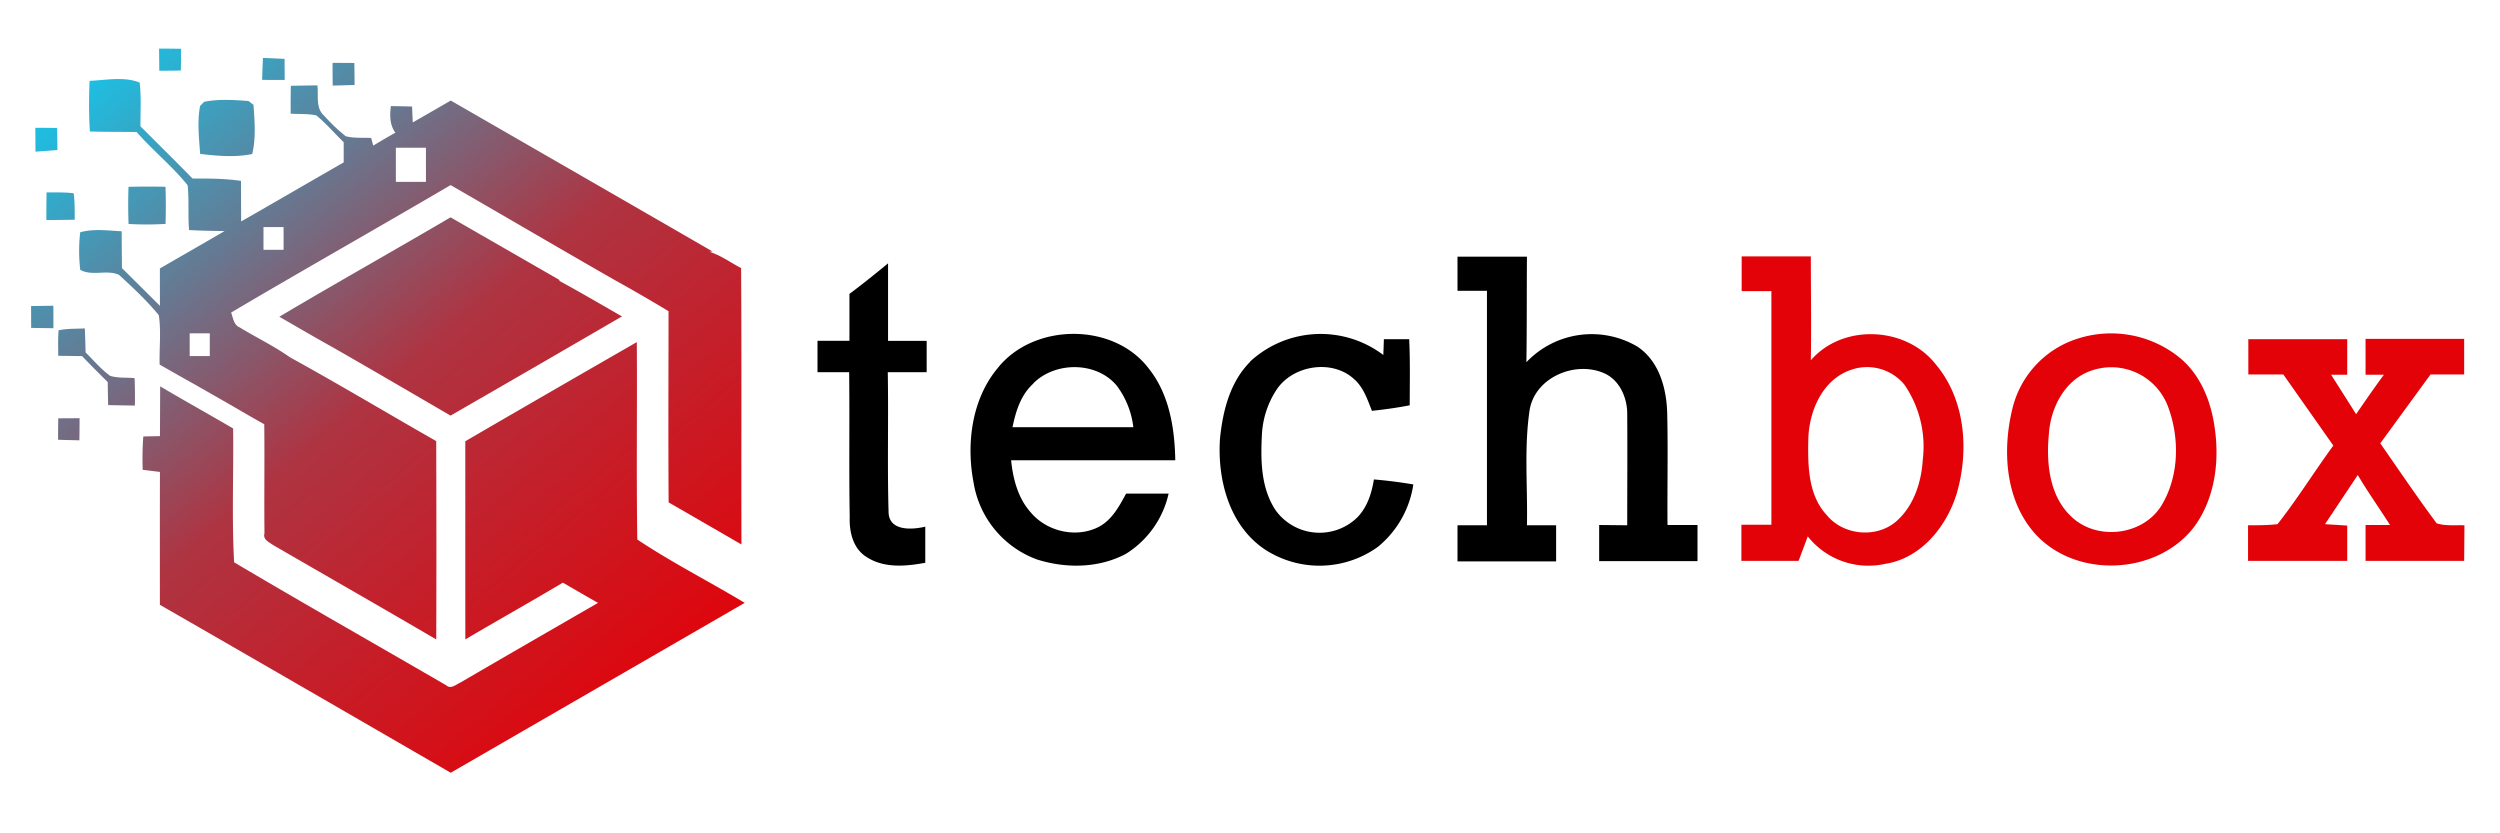
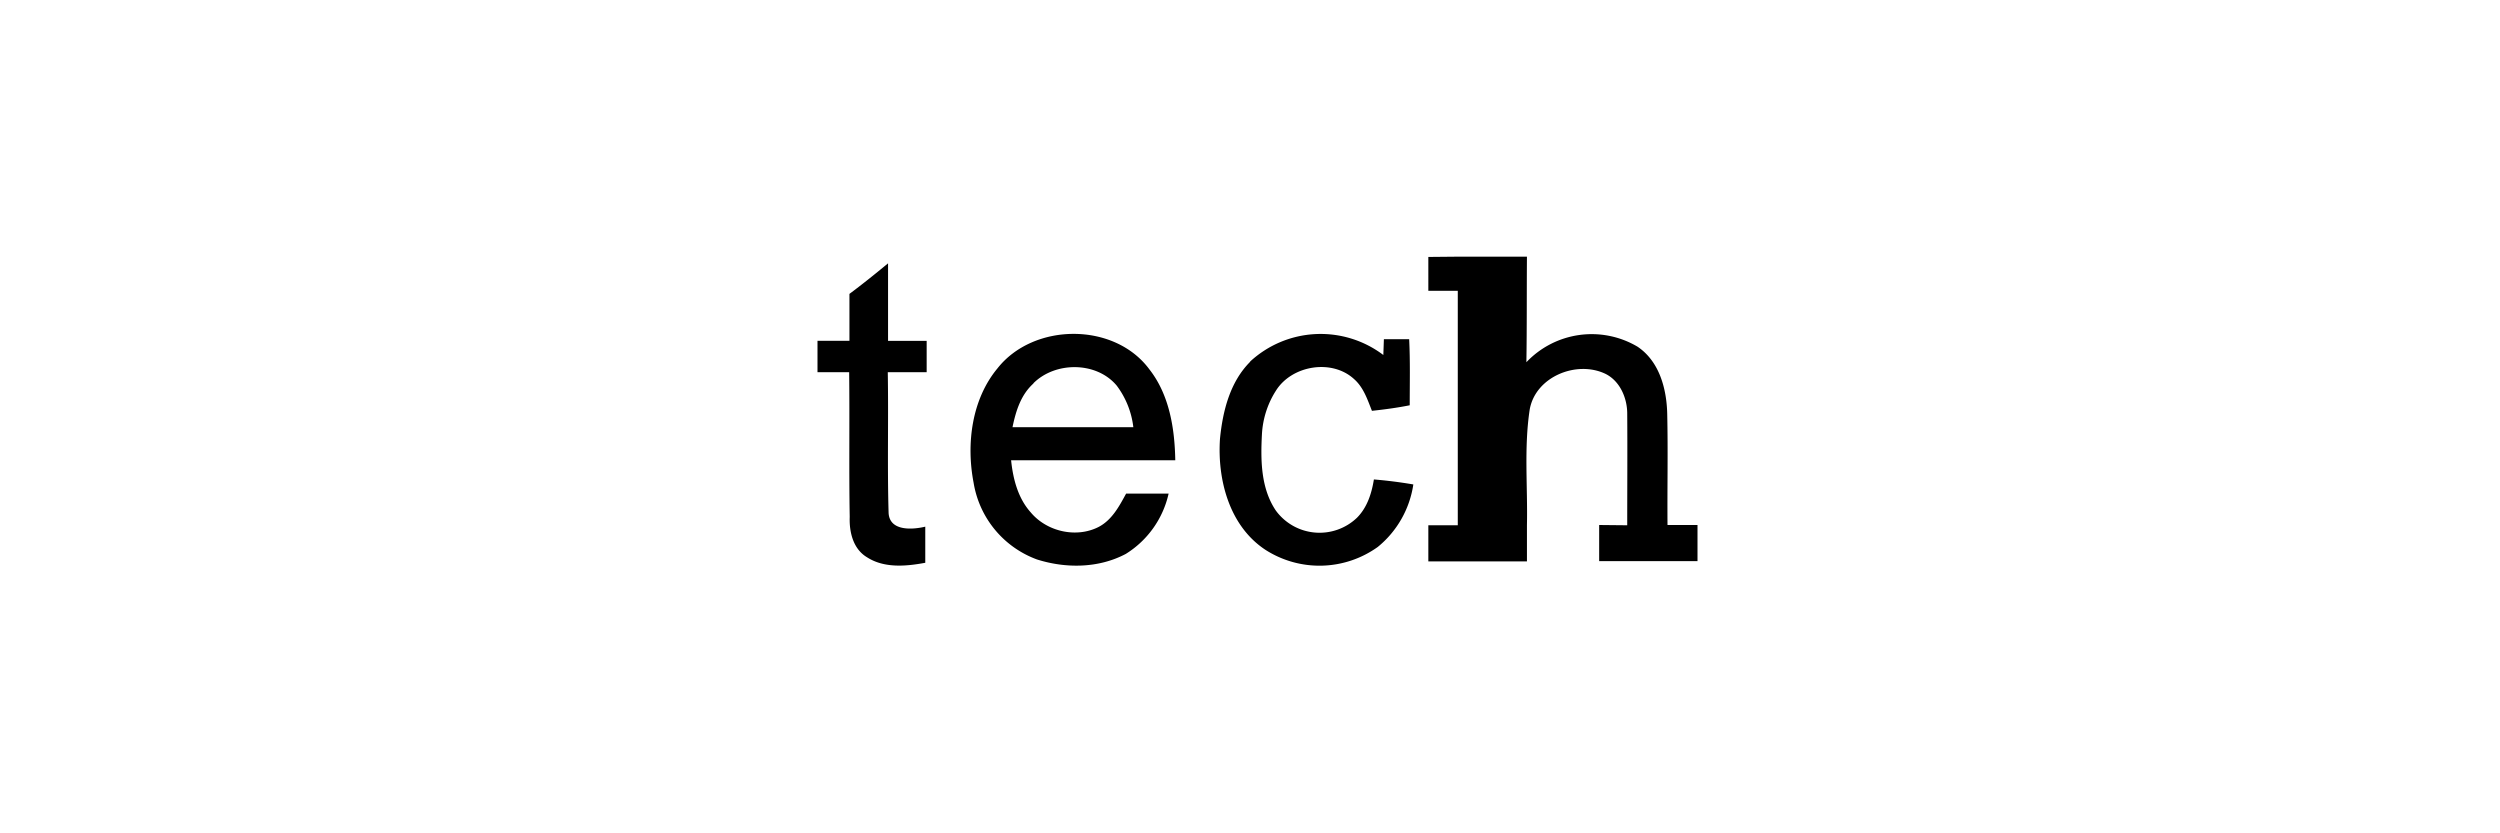
<svg xmlns="http://www.w3.org/2000/svg" width="90" height="30" fill-rule="evenodd" clip-rule="evenodd" stroke-linejoin="round" stroke-miterlimit="2">
  <path fill="none" d="M0 0h90v30H0z" />
-   <path d="M62.69 9.23h2.5c0 1.24.02 2.5 0 3.74 1.15-1.33 3.43-1.22 4.5.15 1.06 1.26 1.2 3.08.76 4.62-.36 1.2-1.28 2.36-2.59 2.56a2.78 2.78 0 01-2.78-.99l-.33.88h-2.06v-1.3h1.08v-8.41H62.7V9.23m3.95 4.08c-1.03.34-1.52 1.47-1.55 2.48-.02.94-.02 2.03.67 2.76.59.72 1.76.83 2.47.24.65-.55.93-1.42.98-2.24a3.94 3.94 0 00-.66-2.7 1.74 1.74 0 00-1.91-.54zM74.8 12.19a3.92 3.92 0 013.72.73c.74.64 1.1 1.6 1.22 2.56.16 1.2-.02 2.5-.76 3.5-1.34 1.73-4.25 1.86-5.72.23-1.07-1.2-1.18-2.98-.82-4.47a3.5 3.5 0 012.36-2.55m.44 1.17c-.92.34-1.42 1.33-1.48 2.26-.1 1.04.01 2.24.82 2.99.9.85 2.51.68 3.2-.36.68-1.07.7-2.5.25-3.66a2.18 2.18 0 00-2.79-1.23zM80.93 12.21h3.57v1.28h-.58l.9 1.42c.33-.48.66-.96 1-1.42h-.66V12.2h3.55v1.28H87.5l-1.81 2.48c.67.96 1.33 1.94 2.03 2.88.32.1.66.06 1 .07l-.01 1.28h-3.55V18.9h.88c-.38-.6-.8-1.19-1.16-1.8l-1.18 1.77.8.05v1.27h-3.57v-1.28c.36 0 .7 0 1.06-.04.71-.9 1.33-1.9 2.01-2.83l-1.8-2.56h-1.26V12.2z" fill="#e30208" fill-rule="nonzero" />
-   <path d="M123.72 97.74c13.88-8.09 27.8-16.11 41.72-24.12.11 16-.13 32.02.12 48.02 8.39 5.6 17.47 10.2 26.13 15.41l-71.51 41.32c-23.58-13.64-47.14-27.28-70.75-40.85 0-10.77-.02-21.55.02-32.32l-4.2-.52c-.09-2.71-.06-5.41.15-8.11l4.05-.08.05-12.11c5.87 3.49 11.86 6.79 17.75 10.25.13 10.84-.35 21.74.24 32.55 17.09 10.13 34.4 19.94 51.59 29.92 1.14 1.02 2.34-.18 3.42-.65 11.15-6.51 22.33-12.95 33.51-19.4-2.87-1.61-5.7-3.28-8.56-4.92-7.86 4.69-15.84 9.15-23.72 13.8-.02-16.06 0-32.13-.01-48.19zM57.88 83.9c-2.85-1.58-5.68-3.2-8.51-4.81-.11-4 .4-8.06-.2-12.02-2.92-3.55-6.31-6.72-9.7-9.82-2.88-1.33-6.55.4-9.41-1.21a39.27 39.27 0 01-.01-9.13c3.27-.93 6.73-.41 10.08-.25l.02 2.24.03 4.48.02 2.24c3.09 3.04 6.16 6.12 9.24 9.17l-.01-9.08c5.24-3.04 10.51-6.04 15.74-9.1-2.88-.04-5.76-.08-8.64-.25-.3-3.62.03-7.27-.34-10.88-3.74-4.66-8.48-8.46-12.42-12.96-3.79-.05-7.58-.01-11.37-.13-.26-4.1-.25-8.22-.07-12.32 2.26-.09 4.61-.43 6.93-.44h.19c1.73.01 3.43.21 5.05.85.45 3.53.17 7.11.21 10.65 4.23 4.24 8.49 8.44 12.68 12.71 3.93-.03 7.87-.01 11.77.56l.03 9.87c8.34-4.74 16.62-9.6 24.95-14.36v-4.92c-2.24-2.16-4.26-4.54-6.66-6.52-2.05-.42-4.16-.29-6.23-.41-.02-2.26-.01-4.52.03-6.78 2.16-.05 4.31-.08 6.47-.11.3 2.48-.49 5.53 1.64 7.38a42.95 42.95 0 005.21 4.97c2.01.58 4.15.31 6.22.45l.51 1.86c1.77-1.08 3.56-2.14 5.38-3.14-1.38-1.91-1.39-4.23-1.08-6.48 1.71.03 3.42.06 5.14.11l.17 3.87c3.09-1.77 6.17-3.54 9.24-5.33 21.21 12.23 42.45 24.44 63.65 36.7l-.7.1c2.76.86 5.13 2.63 7.68 3.95.15 22.41.02 44.82.08 67.23-5.9-3.42-11.81-6.83-17.71-10.23-.11-15.51-.03-31.01-.02-46.51a407.18 407.18 0 00-12.78-7.4l-2.52-1.44c-12.6-7.23-25.13-14.58-37.71-21.83-17.75 10.42-35.67 20.53-53.39 31 .49 1.32.61 3.02 2.1 3.62 4.05 2.48 8.36 4.54 12.24 7.28l1.12.62c11.57 6.4 22.93 13.2 34.43 19.75.04 16.08.07 32.16 0 48.24-13.18-7.71-26.43-15.29-39.64-22.93-.97-.7-2.58-1.33-2.14-2.87-.09-8.85.05-17.7-.05-26.54-2.84-1.58-5.65-3.23-8.47-4.86l-8.47-4.84zm-33.17 8.26l5.19-.03c-.01 1.79-.02 3.58-.05 5.38-1.72-.04-3.45-.07-5.18-.14 0-1.74.01-3.47.04-5.21zm121.78-33.49c5.17 2.8 10.24 5.78 15.34 8.7a10747.2 10747.2 0 01-41.69 24.13c-9.36-5.44-18.71-10.92-28.11-16.3l-.85-.48c-4.26-2.38-8.47-4.84-12.7-7.27 13.81-8.19 27.81-16.05 41.66-24.18l26.6 15.3-.25.1zM31.2 71.02c.07 1.7.13 3.4.16 5.11 1.96 1.93 3.73 4.08 5.97 5.7 1.92.58 3.98.37 5.95.55.09 2.22.11 4.45.07 6.68l-1.63-.03-3.24-.05-1.63-.03c-.05-1.87-.08-3.74-.11-5.61-2.1-2.09-4.2-4.17-6.23-6.31l-5.8-.08c-.02-2.07-.09-4.14.08-6.2 2.1-.45 4.26-.35 6.38-.46l.03.73zm30.37.47h-4.89v5.53h4.89V71.5zM18.1 64.85l5.41-.08c.02 1.83.03 3.65.02 5.47l-5.41-.07-.02-5.32zm61.42-19.21h-4.89v5.53h4.89v-5.53zM41.8 35.85c3-.07 6-.08 9-.01.09 3.01.1 6.02.01 9.03-3 .18-6 .18-9 .01-.11-3.01-.11-6.02-.01-9.03zm-19.94 1.36c2.21.01 4.42-.07 6.61.21.28 2.13.23 4.28.25 6.43-2.3.05-4.6.07-6.9.08-.01-2.24.01-4.48.04-6.72zm92.29-10.87h-7.32v8.3h7.32v-8.3zM60.2 15.17c3.52-.71 7.21-.46 10.78-.2l1.22.93c.28 3.96.63 8.07-.31 11.97-4.16.85-8.48.47-12.66-.03-.28-3.87-.75-7.82-.02-11.66l.99-1.01zm-41.07 6.32c1.77 0 3.54.02 5.3.04.04 1.79.06 3.57.08 5.36-1.78.17-3.56.28-5.34.41l-.04-5.81zM91.44 5.7c1.76 0 3.53.01 5.29.03.03 1.78.06 3.56.06 5.34-1.77.06-3.55.11-5.32.15-.03-1.84-.04-3.68-.03-5.52zM74.83 4.51c1.64.06 3.29.13 4.94.22v1.92l.01 1.28.01 1.92c-1.83.01-3.66 0-5.49-.02.05-1.78.11-3.56.2-5.33l.33.01zm-25.6-2.29c1.78 0 3.57.03 5.35.05 0 1.77-.01 3.53-.05 5.29-1.74.03-3.49.05-5.24.06l-.06-5.4z" fill="url(#_Linear1)" transform="matrix(.148 0 0 .148 -1.56 1.42)" />
  <g fill-rule="nonzero">
-     <path d="M52.47 9.24h2.5c-.01 1.27 0 2.53-.02 3.8a3.24 3.24 0 014-.56c.79.53 1.05 1.52 1.07 2.42.03 1.33 0 2.67.01 4h1.08v1.3h-3.54v-1.3l1.01.01c0-1.34.01-2.68 0-4.02 0-.56-.26-1.17-.78-1.43-1.04-.5-2.52.1-2.73 1.28-.21 1.38-.07 2.78-.1 4.17h1.05v1.3h-3.55v-1.3h1.06v-8.44h-1.06V9.25zM30.58 10.58c.47-.35.93-.72 1.39-1.1v2.79h1.39v1.13h-1.4c.03 1.69-.02 3.38.03 5.07.04.66.86.6 1.32.49v1.3c-.7.13-1.48.2-2.1-.2-.5-.3-.64-.91-.62-1.45-.03-1.74 0-3.47-.02-5.21h-1.14v-1.13h1.15v-1.69zM35.91 13.26c1.3-1.65 4.21-1.67 5.47.04.72.92.91 2.13.93 3.27H36.4c.07.68.25 1.37.71 1.88.58.69 1.64.93 2.44.52.48-.25.74-.74.99-1.2h1.53a3.44 3.44 0 01-1.54 2.17c-.98.52-2.16.53-3.2.2a3.55 3.55 0 01-2.28-2.76c-.27-1.4-.07-3 .86-4.12m1.3.54c-.46.41-.64 1-.76 1.58h4.35a3.08 3.08 0 00-.6-1.5c-.73-.87-2.21-.87-3-.08zM45 13.02a3.74 3.74 0 014.8-.24l.02-.57h.91c.04.8.02 1.59.02 2.38-.45.09-.9.15-1.36.2-.16-.4-.3-.84-.64-1.14-.8-.74-2.25-.5-2.82.42-.3.47-.47 1.01-.5 1.56-.05.94-.04 1.95.5 2.75a1.95 1.95 0 002.92.26c.37-.37.53-.88.61-1.38.48.04.95.1 1.42.18a3.58 3.58 0 01-1.28 2.25 3.6 3.6 0 01-4.05.1c-1.3-.86-1.73-2.53-1.63-4 .1-1 .36-2.04 1.09-2.77z" />
+     <path d="M52.47 9.24h2.5c-.01 1.27 0 2.53-.02 3.8a3.24 3.24 0 014-.56c.79.53 1.05 1.52 1.07 2.42.03 1.33 0 2.67.01 4h1.08v1.3h-3.54v-1.3l1.01.01c0-1.34.01-2.68 0-4.02 0-.56-.26-1.17-.78-1.43-1.04-.5-2.52.1-2.73 1.28-.21 1.38-.07 2.78-.1 4.17v1.3h-3.55v-1.3h1.06v-8.44h-1.06V9.25zM30.58 10.58c.47-.35.93-.72 1.39-1.1v2.79h1.39v1.13h-1.4c.03 1.69-.02 3.38.03 5.07.04.66.86.6 1.32.49v1.3c-.7.13-1.48.2-2.1-.2-.5-.3-.64-.91-.62-1.45-.03-1.74 0-3.47-.02-5.21h-1.14v-1.13h1.15v-1.69zM35.91 13.26c1.3-1.65 4.21-1.67 5.47.04.72.92.91 2.13.93 3.27H36.4c.07.68.25 1.37.71 1.88.58.69 1.64.93 2.44.52.48-.25.74-.74.99-1.2h1.53a3.44 3.44 0 01-1.54 2.17c-.98.52-2.16.53-3.2.2a3.55 3.55 0 01-2.28-2.76c-.27-1.4-.07-3 .86-4.12m1.3.54c-.46.41-.64 1-.76 1.58h4.35a3.08 3.08 0 00-.6-1.5c-.73-.87-2.21-.87-3-.08zM45 13.02a3.74 3.74 0 014.8-.24l.02-.57h.91c.04.8.02 1.59.02 2.38-.45.09-.9.15-1.36.2-.16-.4-.3-.84-.64-1.14-.8-.74-2.25-.5-2.82.42-.3.47-.47 1.01-.5 1.56-.05.94-.04 1.95.5 2.75a1.95 1.95 0 002.92.26c.37-.37.53-.88.61-1.38.48.04.95.1 1.42.18a3.58 3.58 0 01-1.28 2.25 3.6 3.6 0 01-4.05.1c-1.3-.86-1.73-2.53-1.63-4 .1-1 .36-2.04 1.09-2.77z" />
  </g>
  <defs>
    <linearGradient id="_Linear1" x1="0" y1="0" x2="1" y2="0" gradientUnits="userSpaceOnUse" gradientTransform="scale(-214.18) rotate(49.53 .46 -1.24)">
      <stop offset="0" stop-color="#e30208" />
      <stop offset=".49" stop-color="#ae3442" />
      <stop offset="1" stop-color="#14c7ec" />
    </linearGradient>
  </defs>
</svg>